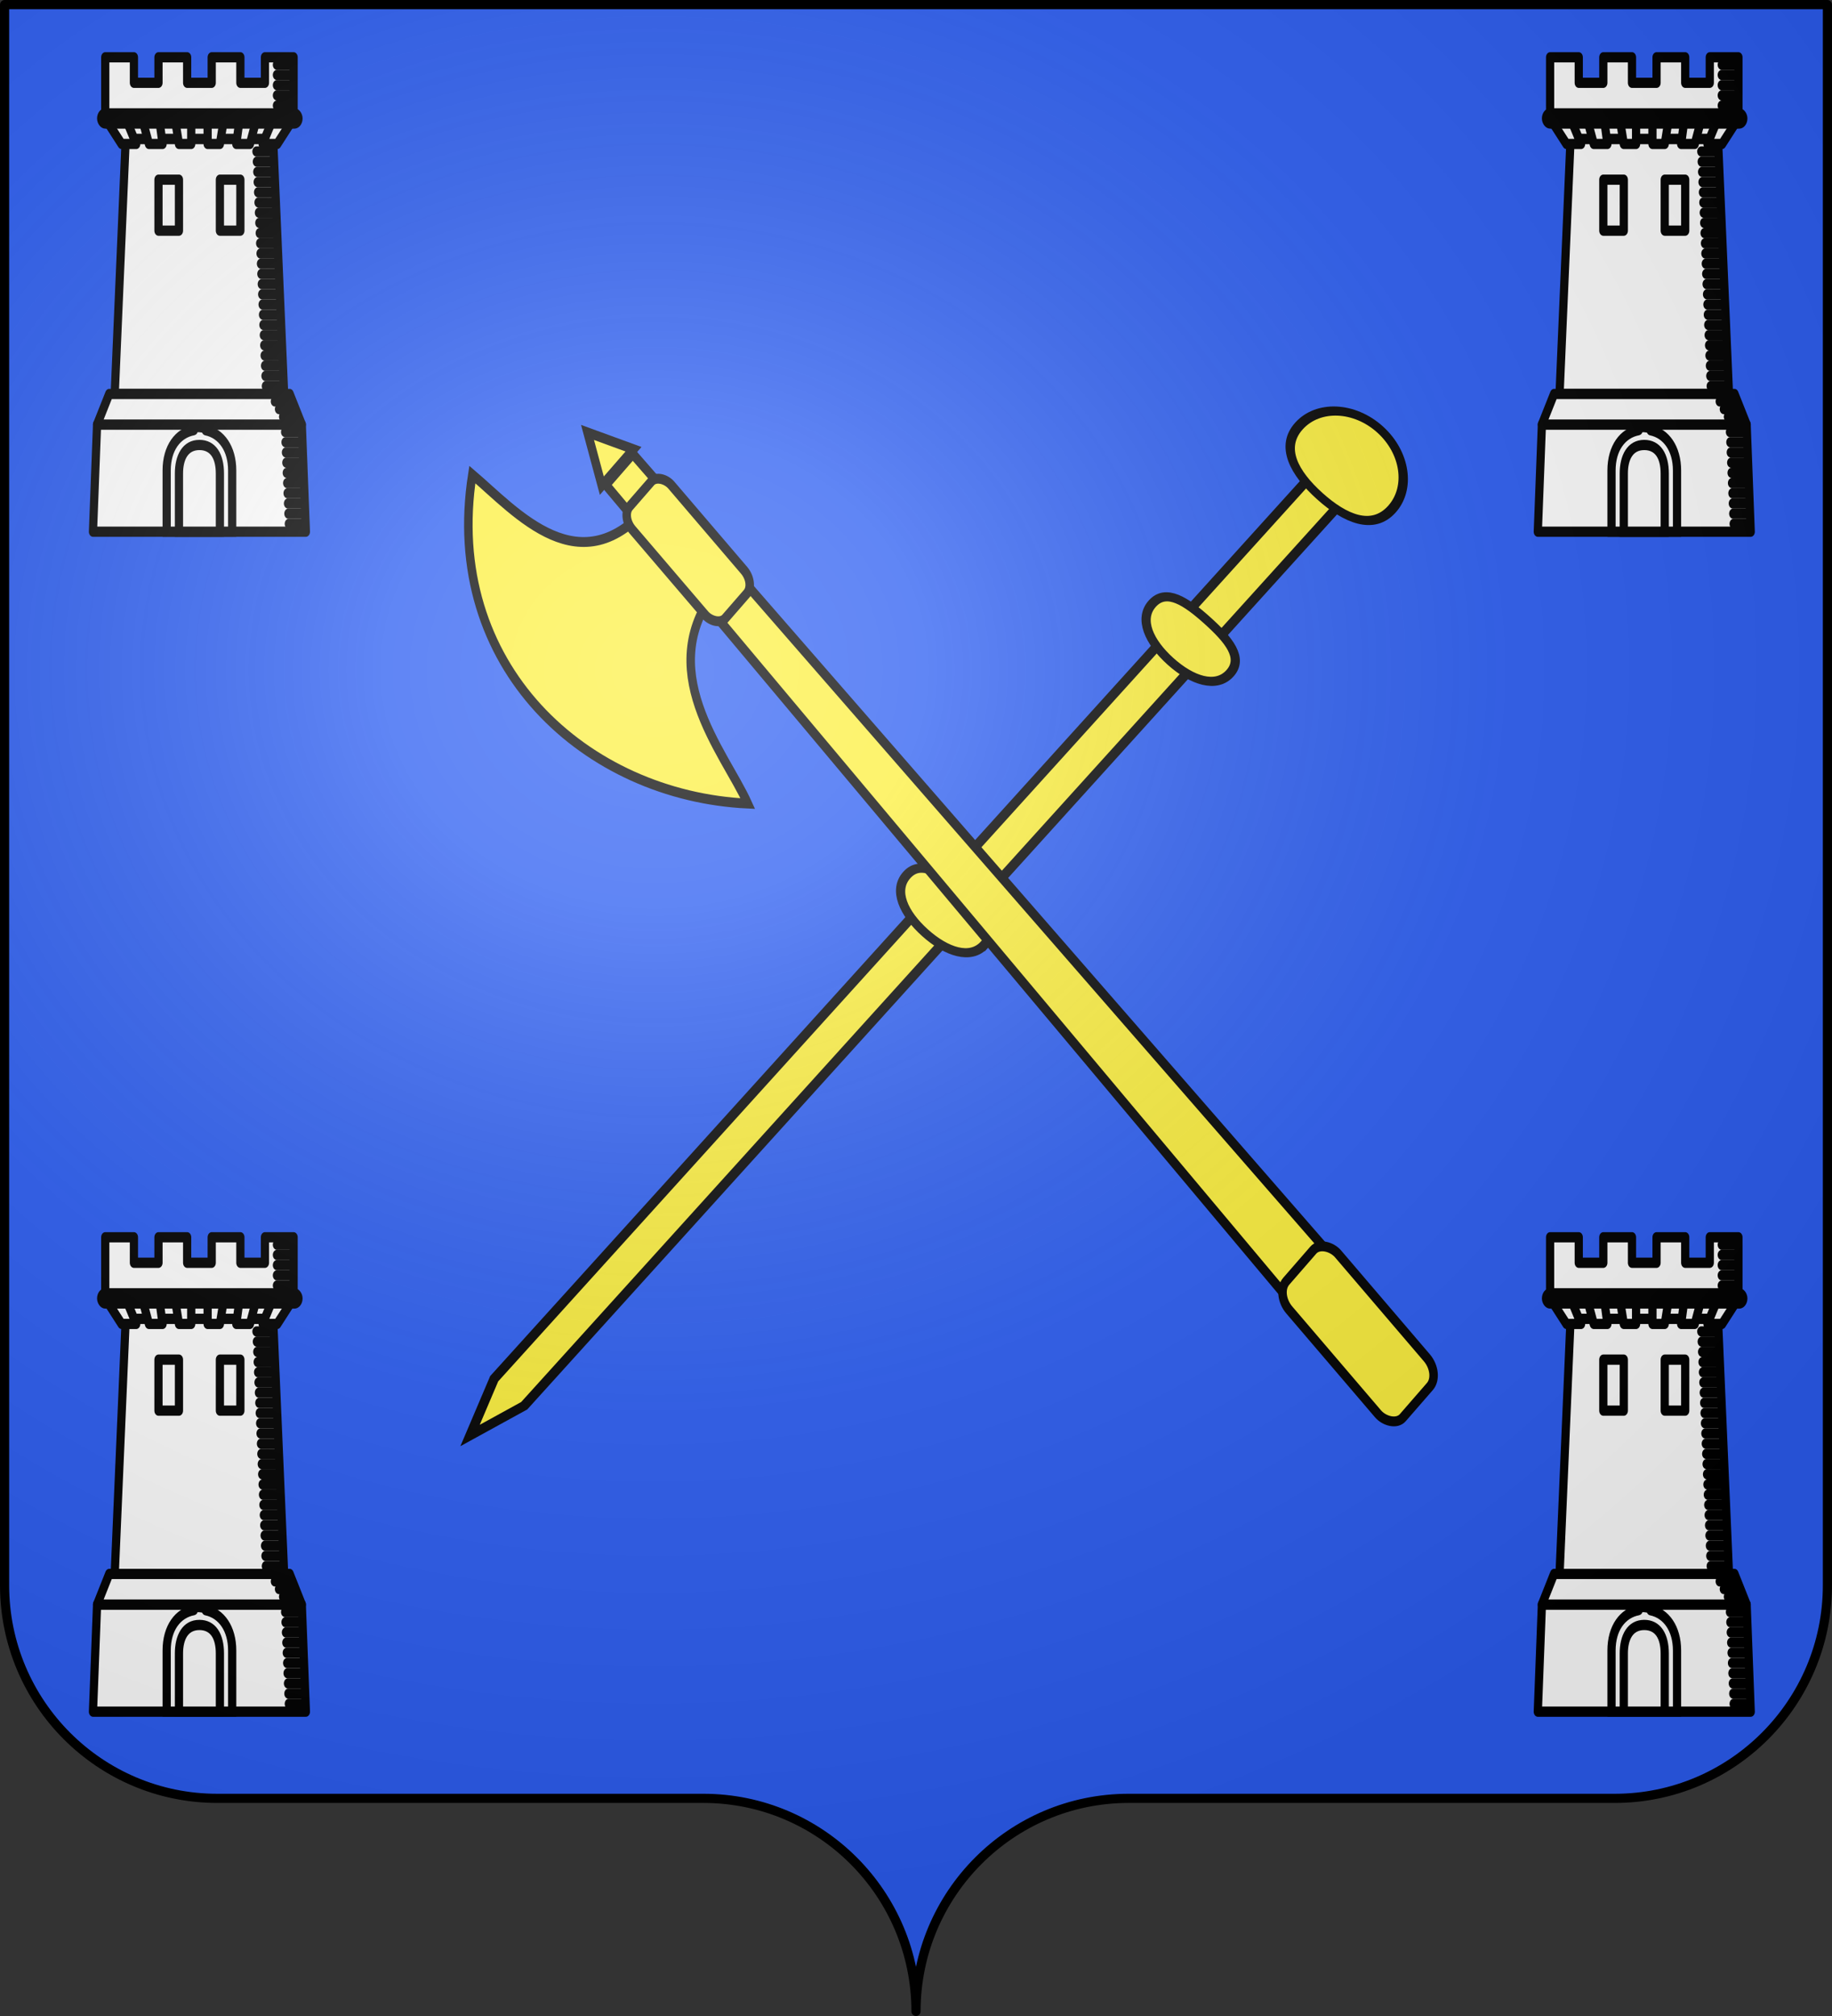
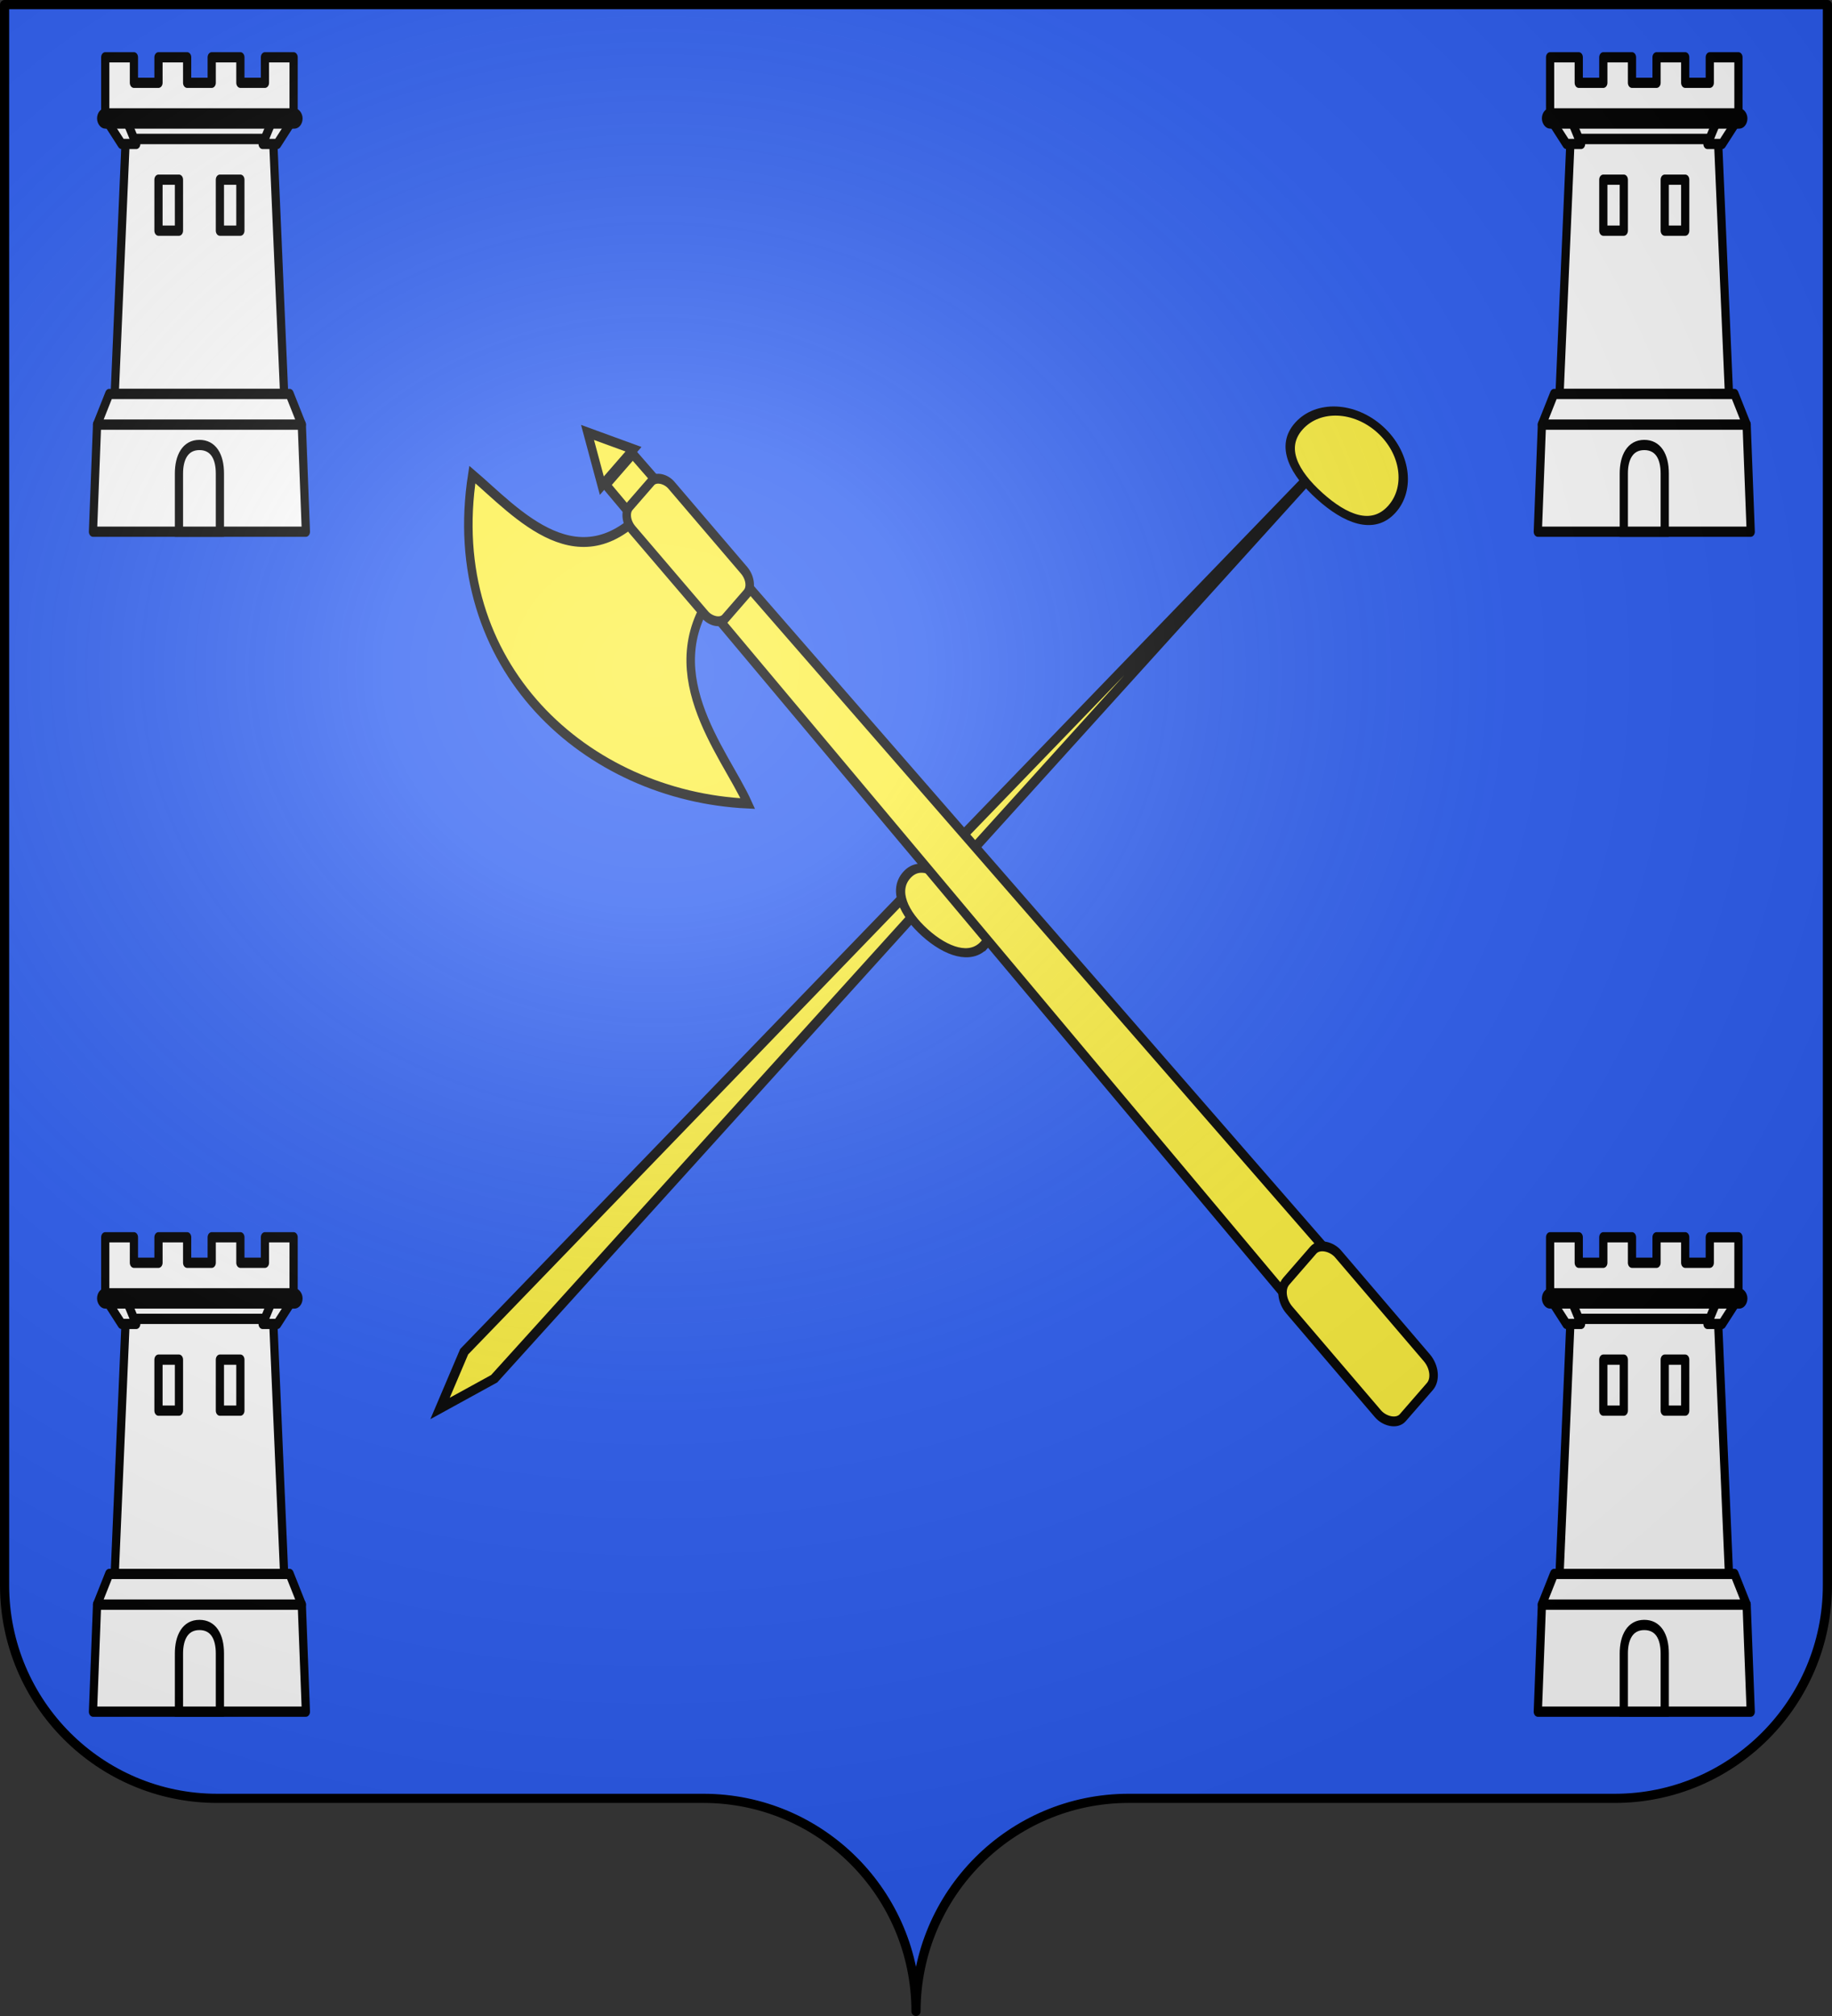
<svg xmlns="http://www.w3.org/2000/svg" xmlns:xlink="http://www.w3.org/1999/xlink" width="600" height="660" version="1.0">
  <rect width="100%" height="100%" fill="#333333" stroke="none" />
  <desc>Flag of Canton of Valais (Wallis)</desc>
  <defs>
    <radialGradient xlink:href="#a" id="o" cx="285.186" cy="200.448" r="300" fx="285.186" fy="200.448" gradientTransform="matrix(1.551 0 0 1.35 -227.894 -51.264)" gradientUnits="userSpaceOnUse" />
    <linearGradient id="a">
      <stop offset="0" style="stop-color:white;stop-opacity:.314" />
      <stop offset=".19" style="stop-color:white;stop-opacity:.251" />
      <stop offset=".6" style="stop-color:#6b6b6b;stop-opacity:.125" />
      <stop offset="1" style="stop-color:black;stop-opacity:.125" />
    </linearGradient>
  </defs>
  <path d="M300 658.5c0-38.505 31.203-69.754 69.65-69.754h159.2c38.447 0 69.65-31.25 69.65-69.754V1.5H1.5v517.492c0 38.504 31.203 69.754 69.65 69.754h159.2c38.447 0 69.65 31.25 69.65 69.753" style="fill:#2b5df2;fill-opacity:1;fill-rule:nonzero;stroke:none;stroke-width:5;stroke-linecap:round;stroke-linejoin:round;stroke-miterlimit:4;stroke-dashoffset:0;stroke-opacity:1" />
  <g style="stroke:#000;stroke-opacity:1;stroke-width:4.321;stroke-miterlimit:4;stroke-dasharray:none">
    <g style="fill:#fcef3c;stroke:#000;stroke-width:3.63;display:inline;stroke-opacity:1;stroke-miterlimit:4;stroke-dasharray:none">
-       <path d="M-174.556 130.973h15.408v508.482l-7.704 24-7.705-24z" style="fill:#fcef3c;stroke:#000;stroke-width:3.63;stroke-opacity:1;stroke-miterlimit:4;stroke-dasharray:none" transform="matrix(.638 .574 -.534 .59 614.685 174.287)" />
+       <path d="M-174.556 130.973v508.482l-7.704 24-7.705-24z" style="fill:#fcef3c;stroke:#000;stroke-width:3.63;stroke-opacity:1;stroke-miterlimit:4;stroke-dasharray:none" transform="matrix(.638 .574 -.534 .59 614.685 174.287)" />
      <path d="M-145.097 123.91c0 13.113-10.643 17.653-23.755 17.653-13.113 0-23.755-4.54-23.755-17.653s10.642-23.755 23.755-23.755 23.755 10.643 23.755 23.755z" style="fill:#fcef3c;stroke:#000;stroke-width:3.839;stroke-opacity:1;stroke-miterlimit:4;stroke-dasharray:none" transform="matrix(.639 .575 -.477 .527 607.633 184.882)" />
-       <path d="M-146.95 221.199c0 8.506-8.916 12.684-19.902 12.684s-19.903-4.178-19.903-12.684 8.916-9.959 19.903-9.959 19.903 1.453 19.903 9.959z" style="fill:#fcef3c;stroke:#000;stroke-width:3.63;stroke-opacity:1;stroke-miterlimit:4;stroke-dasharray:none" transform="matrix(.638 .574 -.534 .59 614.685 174.287)" />
      <path d="M-146.95 371.776c0 8.505-8.916 12.683-19.902 12.683s-19.903-4.178-19.903-12.683c0-8.506 8.916-9.96 19.903-9.96s19.903 1.454 19.903 9.96z" style="fill:#fcef3c;stroke:#000;stroke-width:3.63;display:inline;stroke-opacity:1;stroke-miterlimit:4;stroke-dasharray:none" transform="matrix(.638 .574 -.534 .59 614.685 174.287)" />
    </g>
  </g>
  <g style="fill:#fcef3c;stroke:#000;stroke-opacity:1;stroke-width:3.328;stroke-miterlimit:4;stroke-dasharray:none">
    <g style="fill:#fcef3c;fill-opacity:1;stroke:#000;stroke-width:3.328;stroke-miterlimit:4;stroke-opacity:1;stroke-dasharray:none" transform="matrix(.594 -.683 .589 .689 -268.956 708.248)">
      <path d="M803.476 46.505c5.911-8.691-2.437-19.17-.147-38.543-39.084.903-39.043-34.765-42.383-56.1-54.06 37.825-44.61 108.494-1.588 154.772 5.805-18.754 4.997-59.336 44.118-60.13z" style="fill:#fcef3c;fill-opacity:1;fill-rule:evenodd;stroke:#000;stroke-width:3.328;stroke-linecap:butt;stroke-linejoin:miter;stroke-miterlimit:4;stroke-opacity:1;stroke-dasharray:none" />
      <path d="M795.625-8.865h14.84l3.937 413.127h-22.714z" style="fill:#fcef3c;fill-opacity:1;stroke:#000;stroke-width:3.328;stroke-miterlimit:4;stroke-opacity:1;stroke-dasharray:none" />
      <rect width="21.429" height="53.175" x="792.331" y="2.857" rx="4.762" ry="6.349" style="fill:#fcef3c;fill-opacity:1;stroke:#000;stroke-width:3.328;stroke-miterlimit:4;stroke-opacity:1;stroke-dasharray:none" />
      <path d="m802.982-26.476 8.793 16.698h-17.46z" style="fill:#fcef3c;fill-opacity:1;stroke:#000;stroke-width:3.328;stroke-miterlimit:4;stroke-opacity:1;stroke-dasharray:none" />
      <rect width="26.891" height="64.811" x="789.599" y="369.508" rx="5.976" ry="7.739" style="fill:#fcef3c;fill-opacity:1;stroke:#000;stroke-width:3.328;stroke-miterlimit:4;stroke-opacity:1;stroke-dasharray:none" />
    </g>
  </g>
  <g id="m" style="stroke:#000;stroke-opacity:1;stroke-width:5.045;stroke-miterlimit:4;stroke-dasharray:none">
    <g style="stroke:#000;stroke-opacity:1;stroke-width:5.045;stroke-miterlimit:4;stroke-dasharray:none">
      <g style="stroke:#000;stroke-opacity:1;stroke-width:2.005;stroke-miterlimit:4;stroke-dasharray:none" transform="matrix(1.341 0 0 1.67 -72.77 -90.506)">
        <path d="m84.972 81.428-2.687 50h41.375l-2.688-50z" style="fill:#fff;fill-rule:evenodd;stroke:#000;stroke-width:2.005;stroke-linecap:butt;stroke-linejoin:miter;stroke-miterlimit:4;stroke-opacity:1;stroke-dasharray:none" />
        <path d="m77.972 137.428-1 21h52l-1-21z" style="fill:#fff;fill-rule:evenodd;stroke:#000;stroke-width:2.005;stroke-linecap:butt;stroke-linejoin:round;stroke-miterlimit:4;stroke-opacity:1;stroke-dasharray:none" />
        <path d="M79.972 65.428v12h46v-12h-7v5h-6v-5h-7v5h-6v-5h-7v5h-6v-5z" style="fill:#fff;fill-opacity:1;fill-rule:evenodd;stroke:#000;stroke-width:2.005;stroke-linecap:round;stroke-linejoin:round;stroke-miterlimit:4;stroke-opacity:1;stroke-dasharray:none;stroke-dashoffset:0" />
        <path d="m79.972 77.428 5 3.988h36l5-3.988z" style="fill:#fff;fill-opacity:1;fill-rule:evenodd;stroke:#000;stroke-width:2.005;stroke-linecap:round;stroke-linejoin:round;stroke-miterlimit:4;stroke-opacity:1;stroke-dasharray:none" />
        <path id="e" d="m79.972 77.416 4 5h3.566l-2.566-5z" style="fill:#fff;fill-rule:evenodd;stroke:#000;stroke-width:2.005;stroke-linecap:round;stroke-linejoin:round;stroke-miterlimit:4;stroke-opacity:1;stroke-dasharray:none" />
        <use xlink:href="#e" width="1" height="1" style="stroke:#000;stroke-opacity:1;stroke-width:2.005;stroke-miterlimit:4;stroke-dasharray:none" transform="matrix(-1 0 0 1 205.945 0)" />
-         <path id="f" d="m88.972 77.416 1.667 5h3.333l-.833-5z" style="fill:#fff;fill-rule:evenodd;stroke:#000;stroke-width:2.005;stroke-linecap:round;stroke-linejoin:round;stroke-miterlimit:4;stroke-opacity:1;stroke-dasharray:none" />
        <use xlink:href="#f" width="1" height="1" style="stroke:#000;stroke-opacity:1;stroke-width:2.005;stroke-miterlimit:4;stroke-dasharray:none" transform="matrix(-1 0 0 1 205.945 0)" />
-         <path id="g" d="M96.972 77.416h4v5h-3z" style="fill:#fff;fill-rule:evenodd;stroke:#000;stroke-width:2.005;stroke-linecap:butt;stroke-linejoin:round;stroke-miterlimit:4;stroke-opacity:1;stroke-dasharray:none" />
        <use xlink:href="#g" width="1" height="1" style="stroke:#000;stroke-opacity:1;stroke-width:2.005;stroke-miterlimit:4;stroke-dasharray:none" transform="matrix(-1 0 0 1 205.945 0)" />
        <rect width="48.191" height="2" x="78.972" y="76.416" ry="1" style="fill:#fff;fill-opacity:1;fill-rule:evenodd;stroke:#000;stroke-width:2.005;stroke-linecap:round;stroke-linejoin:round;stroke-miterlimit:4;stroke-opacity:1;stroke-dasharray:none;stroke-dashoffset:0" />
        <path id="h" d="M92.972 89.416h5v10h-5z" style="fill:#fff;fill-opacity:1;fill-rule:evenodd;stroke:#000;stroke-width:2.005;stroke-linecap:round;stroke-linejoin:round;stroke-miterlimit:4;stroke-opacity:1;stroke-dasharray:none;stroke-dashoffset:0" />
        <use xlink:href="#h" width="1" height="1" x="15" style="stroke:#000;stroke-opacity:1;stroke-width:2.005;stroke-miterlimit:4;stroke-dasharray:none" />
-         <path id="i" d="M121.898 66.89h3.6" style="fill:none;stroke:#000;stroke-width:2.005;stroke-linecap:round;stroke-linejoin:miter;stroke-opacity:1;stroke-miterlimit:4;stroke-dasharray:none" />
        <use xlink:href="#i" width="1" height="1" y="2" style="stroke:#000;stroke-opacity:1;stroke-width:2.005;stroke-miterlimit:4;stroke-dasharray:none" />
        <use xlink:href="#i" width="1" height="1" y="4" style="stroke:#000;stroke-opacity:1;stroke-width:2.005;stroke-miterlimit:4;stroke-dasharray:none" />
        <use xlink:href="#i" width="1" height="1" y="6" style="stroke:#000;stroke-opacity:1;stroke-width:2.005;stroke-miterlimit:4;stroke-dasharray:none" />
        <use xlink:href="#i" width="1" height="1" y="8" style="stroke:#000;stroke-opacity:1;stroke-width:2.005;stroke-miterlimit:4;stroke-dasharray:none" />
-         <path d="M101.556 138.084c-.194.016.203.42.014.449-3.865.574-6.598 3.485-6.598 7.895v12h16v-12c0-4.293-2.659-7.255-6.44-7.878-.127-.02.11-.386-.02-.401-1.131-.231-1.977-.34-2.955-.065z" style="fill:#fff;fill-opacity:1;fill-rule:evenodd;stroke:#000;stroke-width:2.005;stroke-miterlimit:4;stroke-opacity:1;stroke-dasharray:none" />
        <path d="M97.972 147.022v11.406h10v-11.406c0-3.372-1.648-5.592-5-5.594-3.5 0-5 2.478-5 5.594z" style="fill:#fff;fill-opacity:1;fill-rule:evenodd;stroke:#000;stroke-width:2.005;stroke-miterlimit:4;stroke-opacity:1;stroke-dasharray:none" />
        <g id="k" style="stroke:#000;stroke-opacity:1;stroke-width:2.005;stroke-miterlimit:4;stroke-dasharray:none" transform="translate(-262.028 -409.947)">
          <use xlink:href="#i" id="j" width="1" height="1" x="-5" y="17" style="stroke:#000;stroke-opacity:1;stroke-width:2.005;stroke-miterlimit:4;stroke-dasharray:none" transform="translate(262.028 409.947)" />
          <use xlink:href="#j" width="1" height="1" x=".1" y="2" style="stroke:#000;stroke-opacity:1;stroke-width:2.005;stroke-miterlimit:4;stroke-dasharray:none" />
          <use xlink:href="#j" width="1" height="1" x=".2" y="4" style="stroke:#000;stroke-opacity:1;stroke-width:2.005;stroke-miterlimit:4;stroke-dasharray:none" />
          <use xlink:href="#j" width="1" height="1" x=".3" y="6" style="stroke:#000;stroke-opacity:1;stroke-width:2.005;stroke-miterlimit:4;stroke-dasharray:none" />
          <use xlink:href="#j" width="1" height="1" x=".4" y="8" style="stroke:#000;stroke-opacity:1;stroke-width:2.005;stroke-miterlimit:4;stroke-dasharray:none" />
        </g>
        <use xlink:href="#k" width="1" height="1" x=".5" y="10" style="stroke:#000;stroke-opacity:1;stroke-width:2.005;stroke-miterlimit:4;stroke-dasharray:none" />
        <use xlink:href="#k" width="1" height="1" x="1" y="20" style="stroke:#000;stroke-opacity:1;stroke-width:2.005;stroke-miterlimit:4;stroke-dasharray:none" />
        <use xlink:href="#k" width="1" height="1" x="1.5" y="30" style="stroke:#000;stroke-opacity:1;stroke-width:2.005;stroke-miterlimit:4;stroke-dasharray:none" />
        <use xlink:href="#k" width="1" height="1" x="2" y="40" style="stroke:#000;stroke-opacity:1;stroke-width:2.005;stroke-miterlimit:4;stroke-dasharray:none" />
        <path d="m80.941 131.428-2.969 6h50l-2.968-6H80.94" style="fill:#fff;fill-rule:evenodd;stroke:#000;stroke-width:2.005;stroke-linecap:round;stroke-linejoin:round;stroke-miterlimit:4;stroke-opacity:1;stroke-dasharray:none" />
        <use xlink:href="#k" width="1" height="1" x="7" y="55" style="stroke:#000;stroke-opacity:1;stroke-width:2.005;stroke-miterlimit:4;stroke-dasharray:none" />
        <use xlink:href="#k" width="1" height="1" x="7.5" y="65" style="stroke:#000;stroke-opacity:1;stroke-width:2.005;stroke-miterlimit:4;stroke-dasharray:none" />
        <use xlink:href="#i" id="l" width="1" height="1" x="-.5" y="66" style="stroke:#000;stroke-opacity:1;stroke-width:2.005;stroke-miterlimit:4;stroke-dasharray:none" />
        <use xlink:href="#l" width="1" height="1" x="1" y="1.5" style="stroke:#000;stroke-opacity:1;stroke-width:2.005;stroke-miterlimit:4;stroke-dasharray:none" />
        <use xlink:href="#l" width="1" height="1" x="2" y="3" style="stroke:#000;stroke-opacity:1;stroke-width:2.005;stroke-miterlimit:4;stroke-dasharray:none" />
      </g>
    </g>
  </g>
  <use xlink:href="#m" id="n" width="600" height="660" x="0" y="0" style="stroke:#000;stroke-opacity:1;stroke-width:3;stroke-miterlimit:4;stroke-dasharray:none" transform="translate(473.2)" />
  <use xlink:href="#m" width="600" height="660" style="stroke:#000;stroke-opacity:1;stroke-width:3;stroke-miterlimit:4;stroke-dasharray:none" transform="translate(0 386.3)" />
  <use xlink:href="#n" width="600" height="660" style="stroke:#000;stroke-opacity:1;stroke-width:3;stroke-miterlimit:4;stroke-dasharray:none" transform="translate(0 386.3)" />
  <path d="M1.5 1.5V518.99c0 38.505 31.203 69.755 69.65 69.755h159.2c38.447 0 69.65 31.25 69.65 69.754 0-38.504 31.203-69.754 69.65-69.754h159.2c38.447 0 69.65-31.25 69.65-69.755V1.5z" style="fill:url(#o);fill-opacity:1;fill-rule:evenodd;stroke:none;stroke-width:3;stroke-linecap:butt;stroke-linejoin:miter;stroke-miterlimit:4;stroke-dasharray:none;stroke-opacity:1" />
  <path d="M300 658.5c0-38.504 31.203-69.754 69.65-69.754h159.2c38.447 0 69.65-31.25 69.65-69.753V1.5H1.5v517.493c0 38.504 31.203 69.753 69.65 69.753h159.2c38.447 0 69.65 31.25 69.65 69.754" style="fill:none;fill-opacity:1;fill-rule:nonzero;stroke:#000;stroke-width:3;stroke-linecap:round;stroke-linejoin:round;stroke-miterlimit:4;stroke-dasharray:none;stroke-dashoffset:0;stroke-opacity:1" />
</svg>